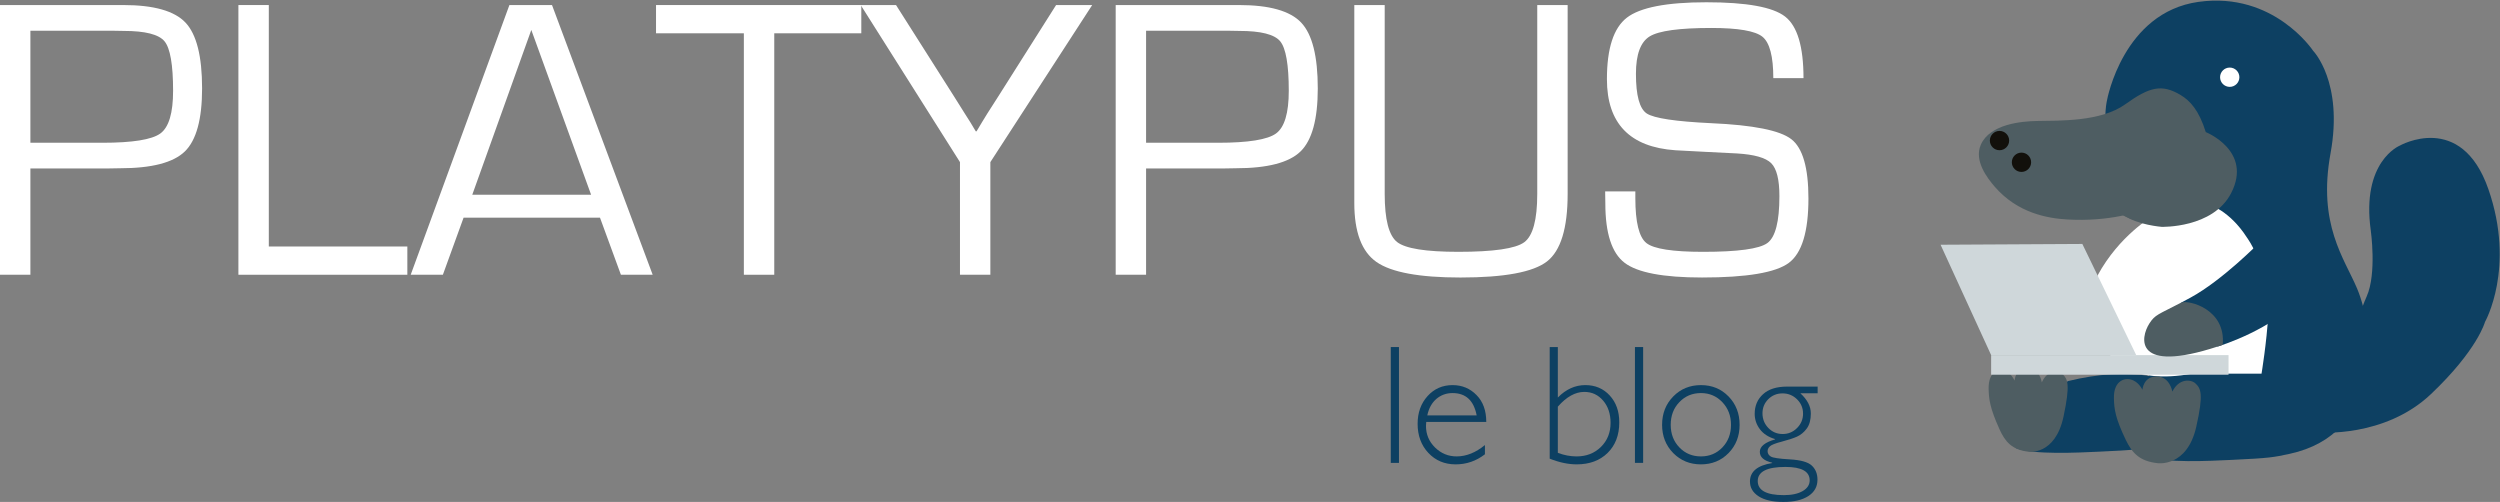
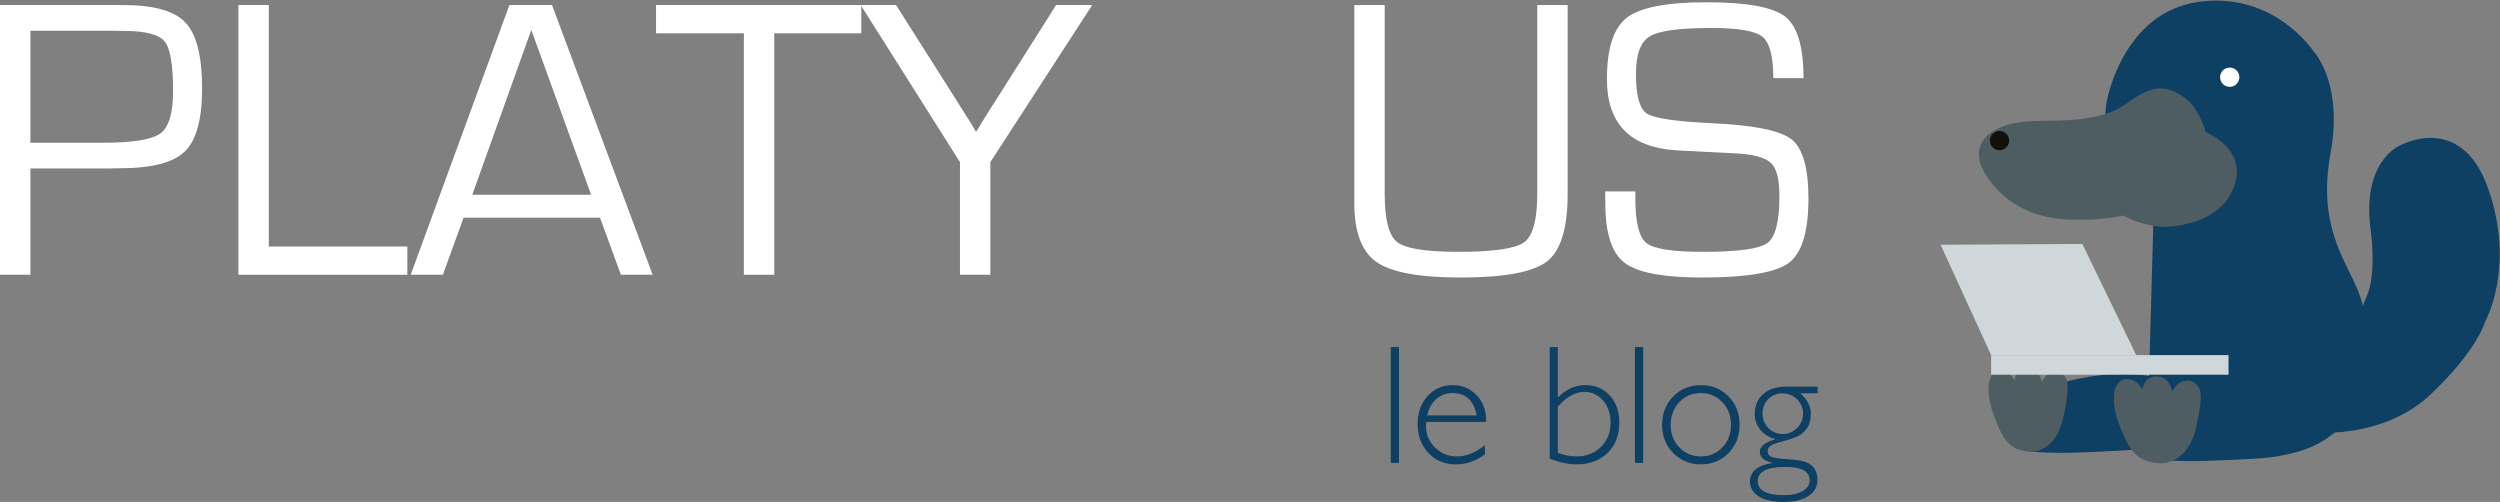
<svg xmlns="http://www.w3.org/2000/svg" width="259px" height="52px" viewBox="0 0 259 52" version="1.1">
  <rect x="0" y="0" width="259" height="52" fill="#808080" stroke="none" />
  <title>mascotte-platypus-sanscontours</title>
  <desc>Created with Sketch.</desc>
  <g id="Symbols" stroke="none" stroke-width="1" fill="none" fill-rule="evenodd">
    <g id="menu-/-V2-Search" transform="translate(-592, -22)">
      <g id="menu">
        <g id="menu-bar">
          <g id="mascotte-platypus-sanscontours" transform="translate(592, 22)">
            <g id="Group" transform="translate(206, 38)">
              <path d="M8.21,1.488 C21.232,-1.715 26.563,6.277 17.321,8.203 C15.681,8.545 15.314,8.619 11.449,8.794 C9.21,8.896 4.766,9.127 2.885,8.443" id="Path" fill="#0D4062" />
              <path d="M4.143,8.798 C4.143,8.798 6.915,9.233 7.783,5.148 C8.489,1.826 8.218,1.279 7.694,0.773 C7.274,0.367 6.146,0.264 5.531,1.608 C5.531,1.608 5.3,0.084 4.046,0.084 C2.792,0.084 2.708,1.425 2.708,1.425 C2.708,1.425 2.451,0.809 1.897,0.505 C1.18,0.113 -0.016,0.392 0.022,2.278 C0.044,3.351 0.15,4.258 1.133,6.439 C1.728,7.76 2.421,8.595 4.143,8.798 Z" id="Path" fill="#4E5D62" />
            </g>
            <g id="Group" transform="translate(218, 0)" fill="#0D4062">
              <path d="M22.198,44.8 C22.198,44.8 29.027,45.403 33.854,40.822 C38.681,36.242 39.447,33.349 39.447,33.349 C39.447,33.349 42.626,27.743 39.8,19.608 C36.973,11.472 30.616,15.087 30.616,15.087 C30.616,15.087 26.612,16.701 27.613,23.88 C27.613,23.88 28.244,28.347 27.193,30.698 C26.142,33.047 22.198,44.8 22.198,44.8 Z" id="Path" />
              <path d="M5.106,22.421 C-1.351,16.862 0.297,10.336 0.297,10.336 C0.297,10.336 1.951,1.283 9.767,0.193 C17.582,-0.896 21.641,5.264 21.641,5.264 C21.641,5.264 24.797,8.489 23.445,15.875 C22.092,23.26 24.88,26.768 26.195,29.891 C28.165,34.572 28.674,44.974 19.204,47.018 C17.524,47.381 17.148,47.459 13.188,47.645 C10.894,47.752 6.34,47.998 4.413,47.273" id="Path" />
            </g>
-             <path d="M227.143,38.709 L234.295,38.709 C234.295,38.709 234.84,35.417 234.982,32.686 C235.232,27.889 232.778,24.602 232.778,24.602 C230.963,21.772 228.818,21.172 228.818,21.172 C225.75,20.412 222.996,22.415 222.996,22.415 C222.996,22.415 219.551,24.395 217.312,28.534 C217.311,28.533 214.28,41.048 227.143,38.709 Z" id="Path" fill="#FFFFFF" />
            <g id="Group" transform="translate(201, 25)" fill="#CFD7DA">
              <polygon id="Path" points="20.313 11.79 5.282 11.79 0.043 0.355 14.73 0.273" />
              <rect id="Rectangle" x="5.282" y="11.79" width="24.594" height="2.03" />
            </g>
            <path d="M223.53,47.986 C223.53,47.986 226.577,48.434 227.531,44.222 C228.307,40.797 228.01,40.233 227.434,39.71 C226.972,39.292 225.732,39.186 225.056,40.572 C225.056,40.572 224.802,39 223.423,39 C222.045,39 221.954,40.383 221.954,40.383 C221.954,40.383 221.671,39.747 221.062,39.435 C220.273,39.03 218.959,39.318 219.001,41.262 C219.025,42.369 219.142,43.305 220.222,45.553 C220.876,46.916 221.637,47.777 223.53,47.986 Z" id="Path" fill="#4E5D62" />
            <circle id="Oval" fill="#FFFFFF" cx="231" cy="8" r="1" />
            <g id="Group" transform="translate(205, 9)">
              <ellipse id="Oval" fill="#4E5D62" cx="18.317" cy="11.306" rx="4.823" ry="2.802" />
              <path d="M21.927,10.11 C21.927,10.11 17.617,14.205 9.203,13.74 C7.101,13.624 4.015,13.065 1.664,10.354 C0.89,9.461 -0.506,7.662 0.208,6.005 C1.143,3.837 4.49,3.56 6.022,3.534 C8.387,3.493 12.649,3.615 15.166,1.811 C17.683,0.005 18.953,-0.332 20.922,0.85 C21.896,1.436 22.815,2.426 23.518,4.685 C23.518,4.685 28.405,6.627 26.145,11.011 C24.258,14.669 18.941,14.501 18.941,14.501 C18.941,14.501 16.42,14.304 15.058,13.303" id="Path" fill="#4E5D62" />
              <ellipse id="Oval" fill="#12100B" cx="2.149" cy="5.563" rx="1" ry="1" />
-               <ellipse id="Oval" fill="#12100B" cx="4.425" cy="7.811" rx="1" ry="1" />
            </g>
            <g id="Group" transform="translate(222, 25)">
              <path d="M16.904,4.77 C15.14,8.192 9.655,10.259 8.134,10.776 C8.065,10.799 8.004,10.82 7.952,10.837 C7.815,10.882 7.74,10.904 7.74,10.904 L3.965,6.352 C4.016,6.325 4.068,6.299 4.12,6.271 C4.377,6.135 4.657,5.986 4.963,5.819 C8.24,4.036 12.081,0.122 12.081,0.122" id="Path" fill="#0D4062" />
-               <path d="M3.965,6.352 C1.608,7.586 1.28,7.577 0.687,8.495 C-0.291,10.007 -0.924,13.734 7.74,10.904 L8.274,10.728 C8.621,7.004 4.752,6.063 3.989,6.345 L3.965,6.352 Z" id="Path" fill="#4E5D62" />
            </g>
            <g id="logo">
              <g id="Group-18">
                <polygon id="Fill-1" fill="#0D4062" points="144.084 47.956 144.932 47.956 144.932 35.954 144.084 35.954" />
                <path d="M147.868,43.032 L152.982,43.032 C152.685,41.491 151.854,40.722 150.485,40.722 C149.84,40.722 149.281,40.925 148.808,41.326 C148.338,41.732 148.023,42.299 147.868,43.032 M153.978,43.711 L147.758,43.711 C147.74,43.848 147.731,43.986 147.731,44.123 C147.731,45.004 148.048,45.752 148.675,46.366 C149.304,46.978 150.047,47.284 150.907,47.284 C151.908,47.284 152.885,46.892 153.839,46.107 L153.839,47.061 C152.938,47.761 151.926,48.109 150.803,48.109 C149.664,48.109 148.724,47.713 147.979,46.923 C147.238,46.134 146.865,45.127 146.865,43.908 C146.865,42.752 147.208,41.794 147.895,41.034 C148.58,40.277 149.445,39.897 150.485,39.897 C151.464,39.897 152.291,40.238 152.964,40.925 C153.641,41.607 153.978,42.538 153.978,43.711" id="Fill-2" fill="#0D4062" />
                <path d="M161.391,42.13 L161.391,46.915 C162.042,47.16 162.689,47.285 163.33,47.285 C164.35,47.285 165.19,46.956 165.857,46.301 C166.523,45.645 166.855,44.813 166.855,43.805 C166.855,42.873 166.599,42.104 166.084,41.504 C165.569,40.902 164.921,40.601 164.135,40.601 C163.199,40.601 162.283,41.112 161.391,42.13 M160.549,47.517 L160.549,35.954 L161.391,35.954 L161.391,41.185 C162.232,40.327 163.183,39.896 164.239,39.896 C165.269,39.896 166.114,40.257 166.771,40.976 C167.43,41.694 167.757,42.619 167.757,43.754 C167.757,45.072 167.356,46.125 166.553,46.92 C165.747,47.712 164.68,48.108 163.346,48.108 C162.471,48.108 161.54,47.911 160.549,47.517" id="Fill-4" fill="#0D4062" />
                <polygon id="Clip-7" points="0 52 188.307 52 188.307 0.235 0 0.235" />
                <polygon id="Fill-6" fill="#0D4062" points="169.38 47.954 170.229 47.954 170.229 35.954 169.38 35.954" />
                <path d="M176.217,47.284 C177.104,47.284 177.846,46.973 178.44,46.353 C179.035,45.731 179.331,44.951 179.331,44.012 C179.331,43.078 179.034,42.297 178.436,41.667 C177.837,41.035 177.099,40.722 176.217,40.722 C175.324,40.722 174.579,41.034 173.984,41.658 C173.384,42.281 173.086,43.067 173.086,44.012 C173.086,44.951 173.384,45.731 173.984,46.353 C174.579,46.973 175.324,47.284 176.217,47.284 M176.217,39.897 C177.361,39.897 178.315,40.288 179.079,41.074 C179.842,41.859 180.223,42.839 180.223,44.012 C180.223,45.18 179.842,46.153 179.079,46.938 C178.315,47.717 177.361,48.109 176.217,48.109 C175.075,48.109 174.117,47.717 173.347,46.938 C172.578,46.153 172.193,45.18 172.193,44.012 C172.193,42.839 172.578,41.859 173.347,41.074 C174.117,40.288 175.075,39.897 176.217,39.897" id="Fill-8" fill="#0D4062" />
-                 <path d="M184.686,44.965 C185.264,44.965 185.759,44.757 186.176,44.342 C186.589,43.927 186.796,43.431 186.796,42.852 C186.796,42.273 186.589,41.779 186.176,41.371 C185.759,40.961 185.258,40.755 184.668,40.755 C184.085,40.755 183.594,40.957 183.192,41.357 C182.793,41.758 182.593,42.245 182.593,42.817 C182.593,43.413 182.797,43.92 183.201,44.339 C183.608,44.756 184.102,44.965 184.686,44.965 L184.686,44.965 Z M184.805,51.296 C185.624,51.296 186.274,51.156 186.759,50.874 C187.241,50.594 187.483,50.225 187.483,49.766 C187.483,48.839 186.645,48.374 184.968,48.374 C183.058,48.374 182.102,48.862 182.102,49.836 C182.102,50.809 183.004,51.296 184.805,51.296 L184.805,51.296 Z M188.307,40.051 L188.307,40.739 L186.513,40.739 C187.241,41.404 187.603,42.101 187.603,42.835 C187.603,43.492 187.462,44.015 187.179,44.398 C186.896,44.782 186.557,45.062 186.167,45.236 C185.773,45.41 185.251,45.582 184.599,45.751 C183.948,45.92 183.54,46.079 183.373,46.228 C183.208,46.378 183.123,46.548 183.123,46.743 C183.123,46.972 183.232,47.155 183.447,47.292 C183.661,47.43 184.327,47.53 185.446,47.593 C186.562,47.657 187.318,47.871 187.706,48.237 C188.095,48.603 188.29,49.092 188.29,49.697 C188.29,50.415 187.979,50.976 187.355,51.386 C186.731,51.796 185.865,52 184.754,52 C183.651,52 182.798,51.806 182.197,51.421 C181.596,51.032 181.296,50.522 181.296,49.887 C181.296,48.856 182.064,48.218 183.596,47.971 L183.596,47.936 C182.746,47.736 182.317,47.361 182.317,46.812 C182.317,46.256 182.844,45.827 183.897,45.523 L183.897,45.489 C183.204,45.283 182.679,44.94 182.322,44.464 C181.964,43.983 181.786,43.454 181.786,42.87 C181.786,42.039 182.076,41.36 182.653,40.838 C183.231,40.312 184.06,40.051 185.141,40.051 L188.307,40.051 Z" id="Fill-9" fill="#0D4062" />
+                 <path d="M184.686,44.965 C185.264,44.965 185.759,44.757 186.176,44.342 C186.589,43.927 186.796,43.431 186.796,42.852 C186.796,42.273 186.589,41.779 186.176,41.371 C185.759,40.961 185.258,40.755 184.668,40.755 C184.085,40.755 183.594,40.957 183.192,41.357 C182.793,41.758 182.593,42.245 182.593,42.817 C182.593,43.413 182.797,43.92 183.201,44.339 C183.608,44.756 184.102,44.965 184.686,44.965 L184.686,44.965 Z M184.805,51.296 C185.624,51.296 186.274,51.156 186.759,50.874 C187.241,50.594 187.483,50.225 187.483,49.766 C187.483,48.839 186.645,48.374 184.968,48.374 C183.058,48.374 182.102,48.862 182.102,49.836 C182.102,50.809 183.004,51.296 184.805,51.296 L184.805,51.296 M188.307,40.051 L188.307,40.739 L186.513,40.739 C187.241,41.404 187.603,42.101 187.603,42.835 C187.603,43.492 187.462,44.015 187.179,44.398 C186.896,44.782 186.557,45.062 186.167,45.236 C185.773,45.41 185.251,45.582 184.599,45.751 C183.948,45.92 183.54,46.079 183.373,46.228 C183.208,46.378 183.123,46.548 183.123,46.743 C183.123,46.972 183.232,47.155 183.447,47.292 C183.661,47.43 184.327,47.53 185.446,47.593 C186.562,47.657 187.318,47.871 187.706,48.237 C188.095,48.603 188.29,49.092 188.29,49.697 C188.29,50.415 187.979,50.976 187.355,51.386 C186.731,51.796 185.865,52 184.754,52 C183.651,52 182.798,51.806 182.197,51.421 C181.596,51.032 181.296,50.522 181.296,49.887 C181.296,48.856 182.064,48.218 183.596,47.971 L183.596,47.936 C182.746,47.736 182.317,47.361 182.317,46.812 C182.317,46.256 182.844,45.827 183.897,45.523 L183.897,45.489 C183.204,45.283 182.679,44.94 182.322,44.464 C181.964,43.983 181.786,43.454 181.786,42.87 C181.786,42.039 182.076,41.36 182.653,40.838 C183.231,40.312 184.06,40.051 185.141,40.051 L188.307,40.051 Z" id="Fill-9" fill="#0D4062" />
                <path d="M3.149,14.79 L10.612,14.79 C13.733,14.79 15.734,14.468 16.613,13.828 C17.493,13.186 17.932,11.712 17.932,9.405 C17.932,6.703 17.635,4.995 17.043,4.277 C16.449,3.561 15.042,3.204 12.821,3.204 L11.613,3.183 L3.149,3.183 L3.149,14.79 Z M0,28.463 L0,0.523 L11.715,0.523 L12.778,0.523 C15.927,0.523 18.075,1.128 19.22,2.344 C20.364,3.558 20.937,5.831 20.937,9.161 C20.937,12.354 20.341,14.532 19.148,15.691 C17.955,16.85 15.716,17.431 12.432,17.431 L11.204,17.452 L3.149,17.452 L3.149,28.463 L0,28.463 Z" id="Fill-10" fill="#FFFFFF" />
                <polygon id="Fill-11" fill="#FFFFFF" points="27.848 0.523 27.848 25.537 42.201 25.537 42.201 28.464 24.699 28.464 24.699 0.523" />
                <path d="M61.237,20.173 L55.043,3.102 L48.928,20.173 L61.237,20.173 Z M62.158,22.548 L48.028,22.548 L45.882,28.464 L42.549,28.464 L52.774,0.523 L57.188,0.523 L67.617,28.464 L64.326,28.464 L62.158,22.548 Z" id="Fill-12" fill="#FFFFFF" />
                <polygon id="Fill-13" fill="#FFFFFF" points="80.213 3.45 80.213 28.464 77.064 28.464 77.064 3.45 67.965 3.45 67.965 0.523 89.231 0.523 89.231 3.45" />
                <path d="M113.152,0.523 L102.601,16.795 L102.601,28.464 L99.453,28.464 L99.453,16.795 L89.169,0.523 L92.828,0.523 L98.82,9.959 L99.964,11.78 C100.113,11.998 100.303,12.299 100.535,12.681 L101.088,13.604 L101.171,13.604 C101.415,13.192 101.6,12.885 101.723,12.681 L102.275,11.78 L103.44,9.959 L109.411,0.523 L113.152,0.523 Z" id="Fill-14" fill="#FFFFFF" />
-                 <path d="M118.734,14.79 L126.197,14.79 C129.317,14.79 131.319,14.468 132.197,13.828 C133.078,13.186 133.517,11.712 133.517,9.405 C133.517,6.703 133.22,4.995 132.628,4.277 C132.034,3.561 130.628,3.204 128.405,3.204 L127.198,3.183 L118.734,3.183 L118.734,14.79 Z M115.585,28.463 L115.585,0.523 L127.302,0.523 L128.363,0.523 C131.512,0.523 133.659,1.128 134.805,2.344 C135.951,3.558 136.522,5.831 136.522,9.161 C136.522,12.354 135.926,14.532 134.733,15.691 C133.542,16.85 131.301,17.431 128.017,17.431 L126.791,17.452 L118.734,17.452 L118.734,28.463 L115.585,28.463 Z" id="Fill-15" fill="#FFFFFF" />
                <path d="M159.259,0.523 L162.408,0.523 L162.408,20.092 C162.408,23.64 161.696,25.97 160.271,27.083 C158.848,28.193 155.857,28.751 151.306,28.751 C147.04,28.751 144.14,28.214 142.604,27.143 C141.07,26.072 140.306,24.034 140.306,21.033 L140.306,20.092 L140.306,0.523 L143.455,0.523 L143.455,20.092 C143.455,22.74 143.884,24.4 144.741,25.076 C145.602,25.751 147.714,26.089 151.081,26.089 C154.734,26.089 157.01,25.758 157.91,25.097 C158.809,24.436 159.259,22.768 159.259,20.092 L159.259,0.523 Z" id="Fill-16" fill="#FFFFFF" />
                <path d="M186.843,8.096 L183.715,8.096 C183.715,5.846 183.339,4.415 182.59,3.807 C181.84,3.201 180.074,2.897 177.292,2.897 C173.994,2.897 171.869,3.187 170.915,3.766 C169.961,4.347 169.483,5.64 169.483,7.645 C169.483,9.897 169.857,11.269 170.608,11.76 C171.356,12.251 173.586,12.587 177.292,12.763 C181.641,12.954 184.405,13.507 185.584,14.422 C186.763,15.335 187.354,17.382 187.354,20.563 C187.354,24.001 186.676,26.226 185.319,27.236 C183.962,28.245 180.966,28.75 176.333,28.75 C172.31,28.75 169.636,28.242 168.308,27.225 C166.977,26.208 166.313,24.159 166.313,21.075 L166.294,19.826 L169.422,19.826 L169.422,20.521 C169.422,23.019 169.803,24.57 170.566,25.179 C171.33,25.786 173.286,26.09 176.435,26.09 C180.047,26.09 182.269,25.786 183.1,25.179 C183.933,24.57 184.347,22.95 184.347,20.317 C184.347,18.612 184.064,17.476 183.5,16.909 C182.933,16.341 181.752,16.005 179.951,15.896 L176.681,15.732 L173.572,15.567 C168.842,15.241 166.477,12.784 166.477,8.199 C166.477,5.019 167.165,2.897 168.543,1.831 C169.919,0.768 172.667,0.235 176.783,0.235 C180.952,0.235 183.673,0.73 184.941,1.72 C186.21,2.709 186.843,4.834 186.843,8.096" id="Fill-17" fill="#FFFFFF" />
              </g>
            </g>
          </g>
        </g>
      </g>
    </g>
  </g>
</svg>